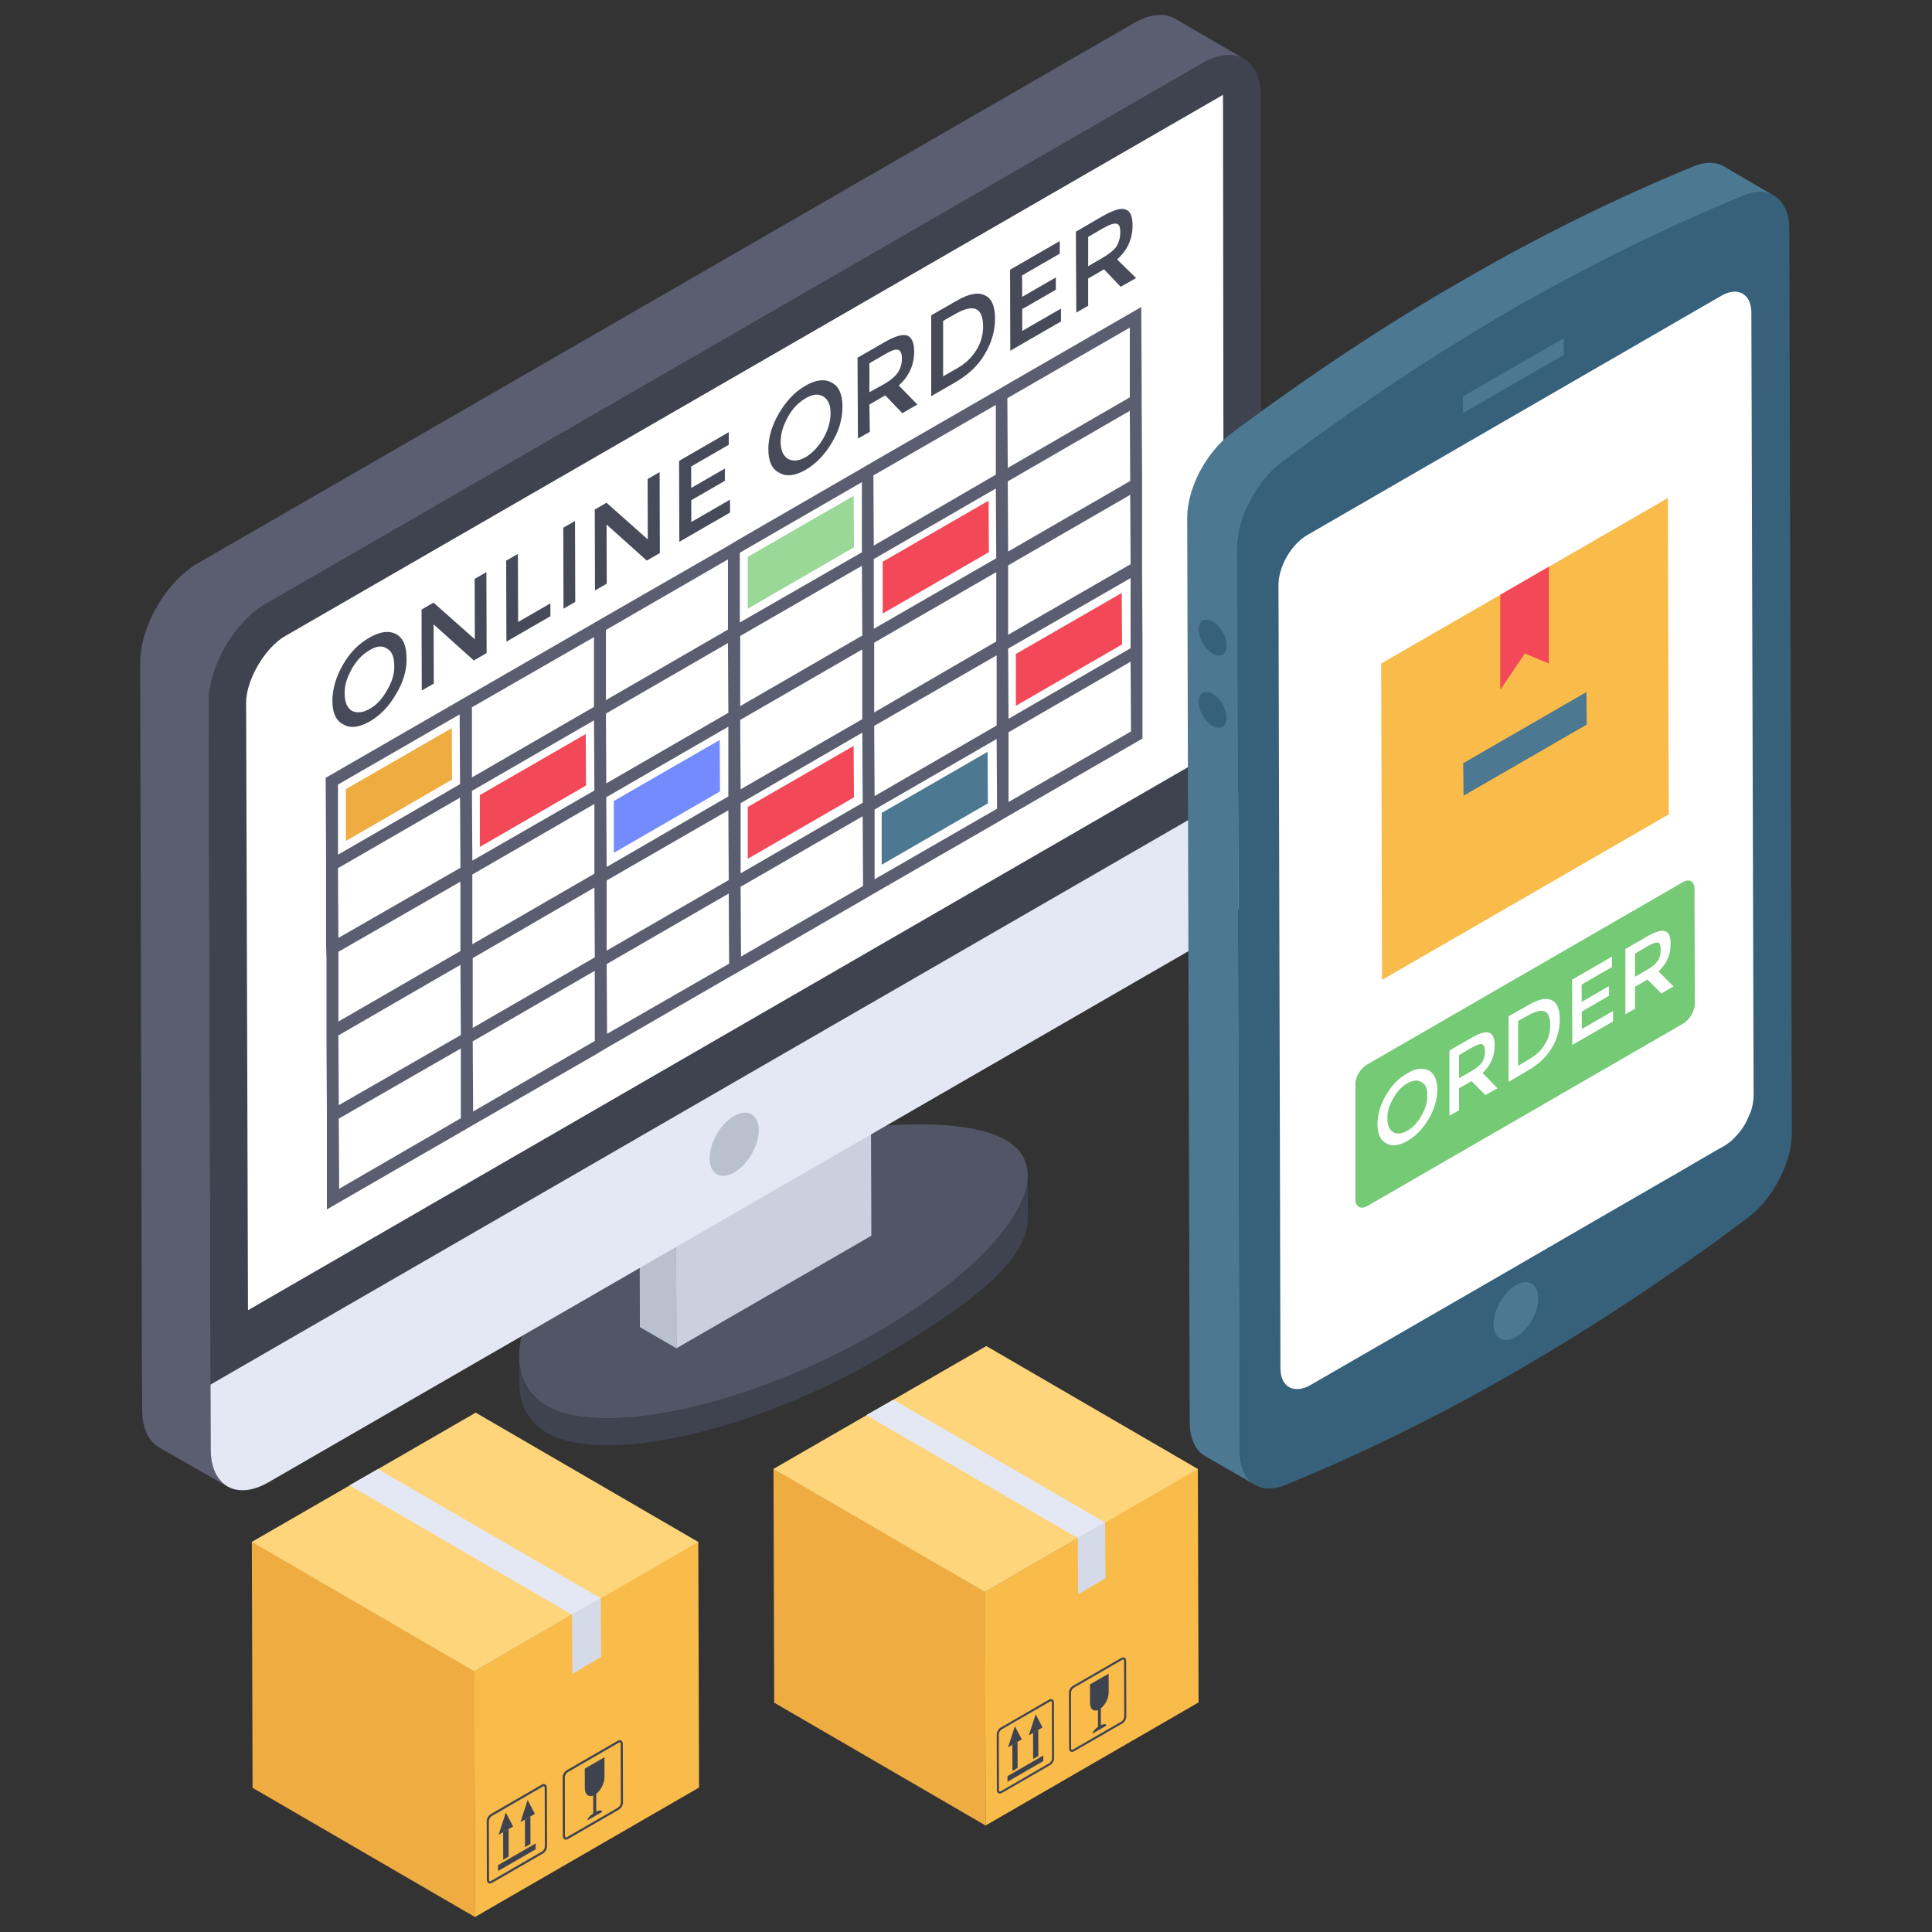
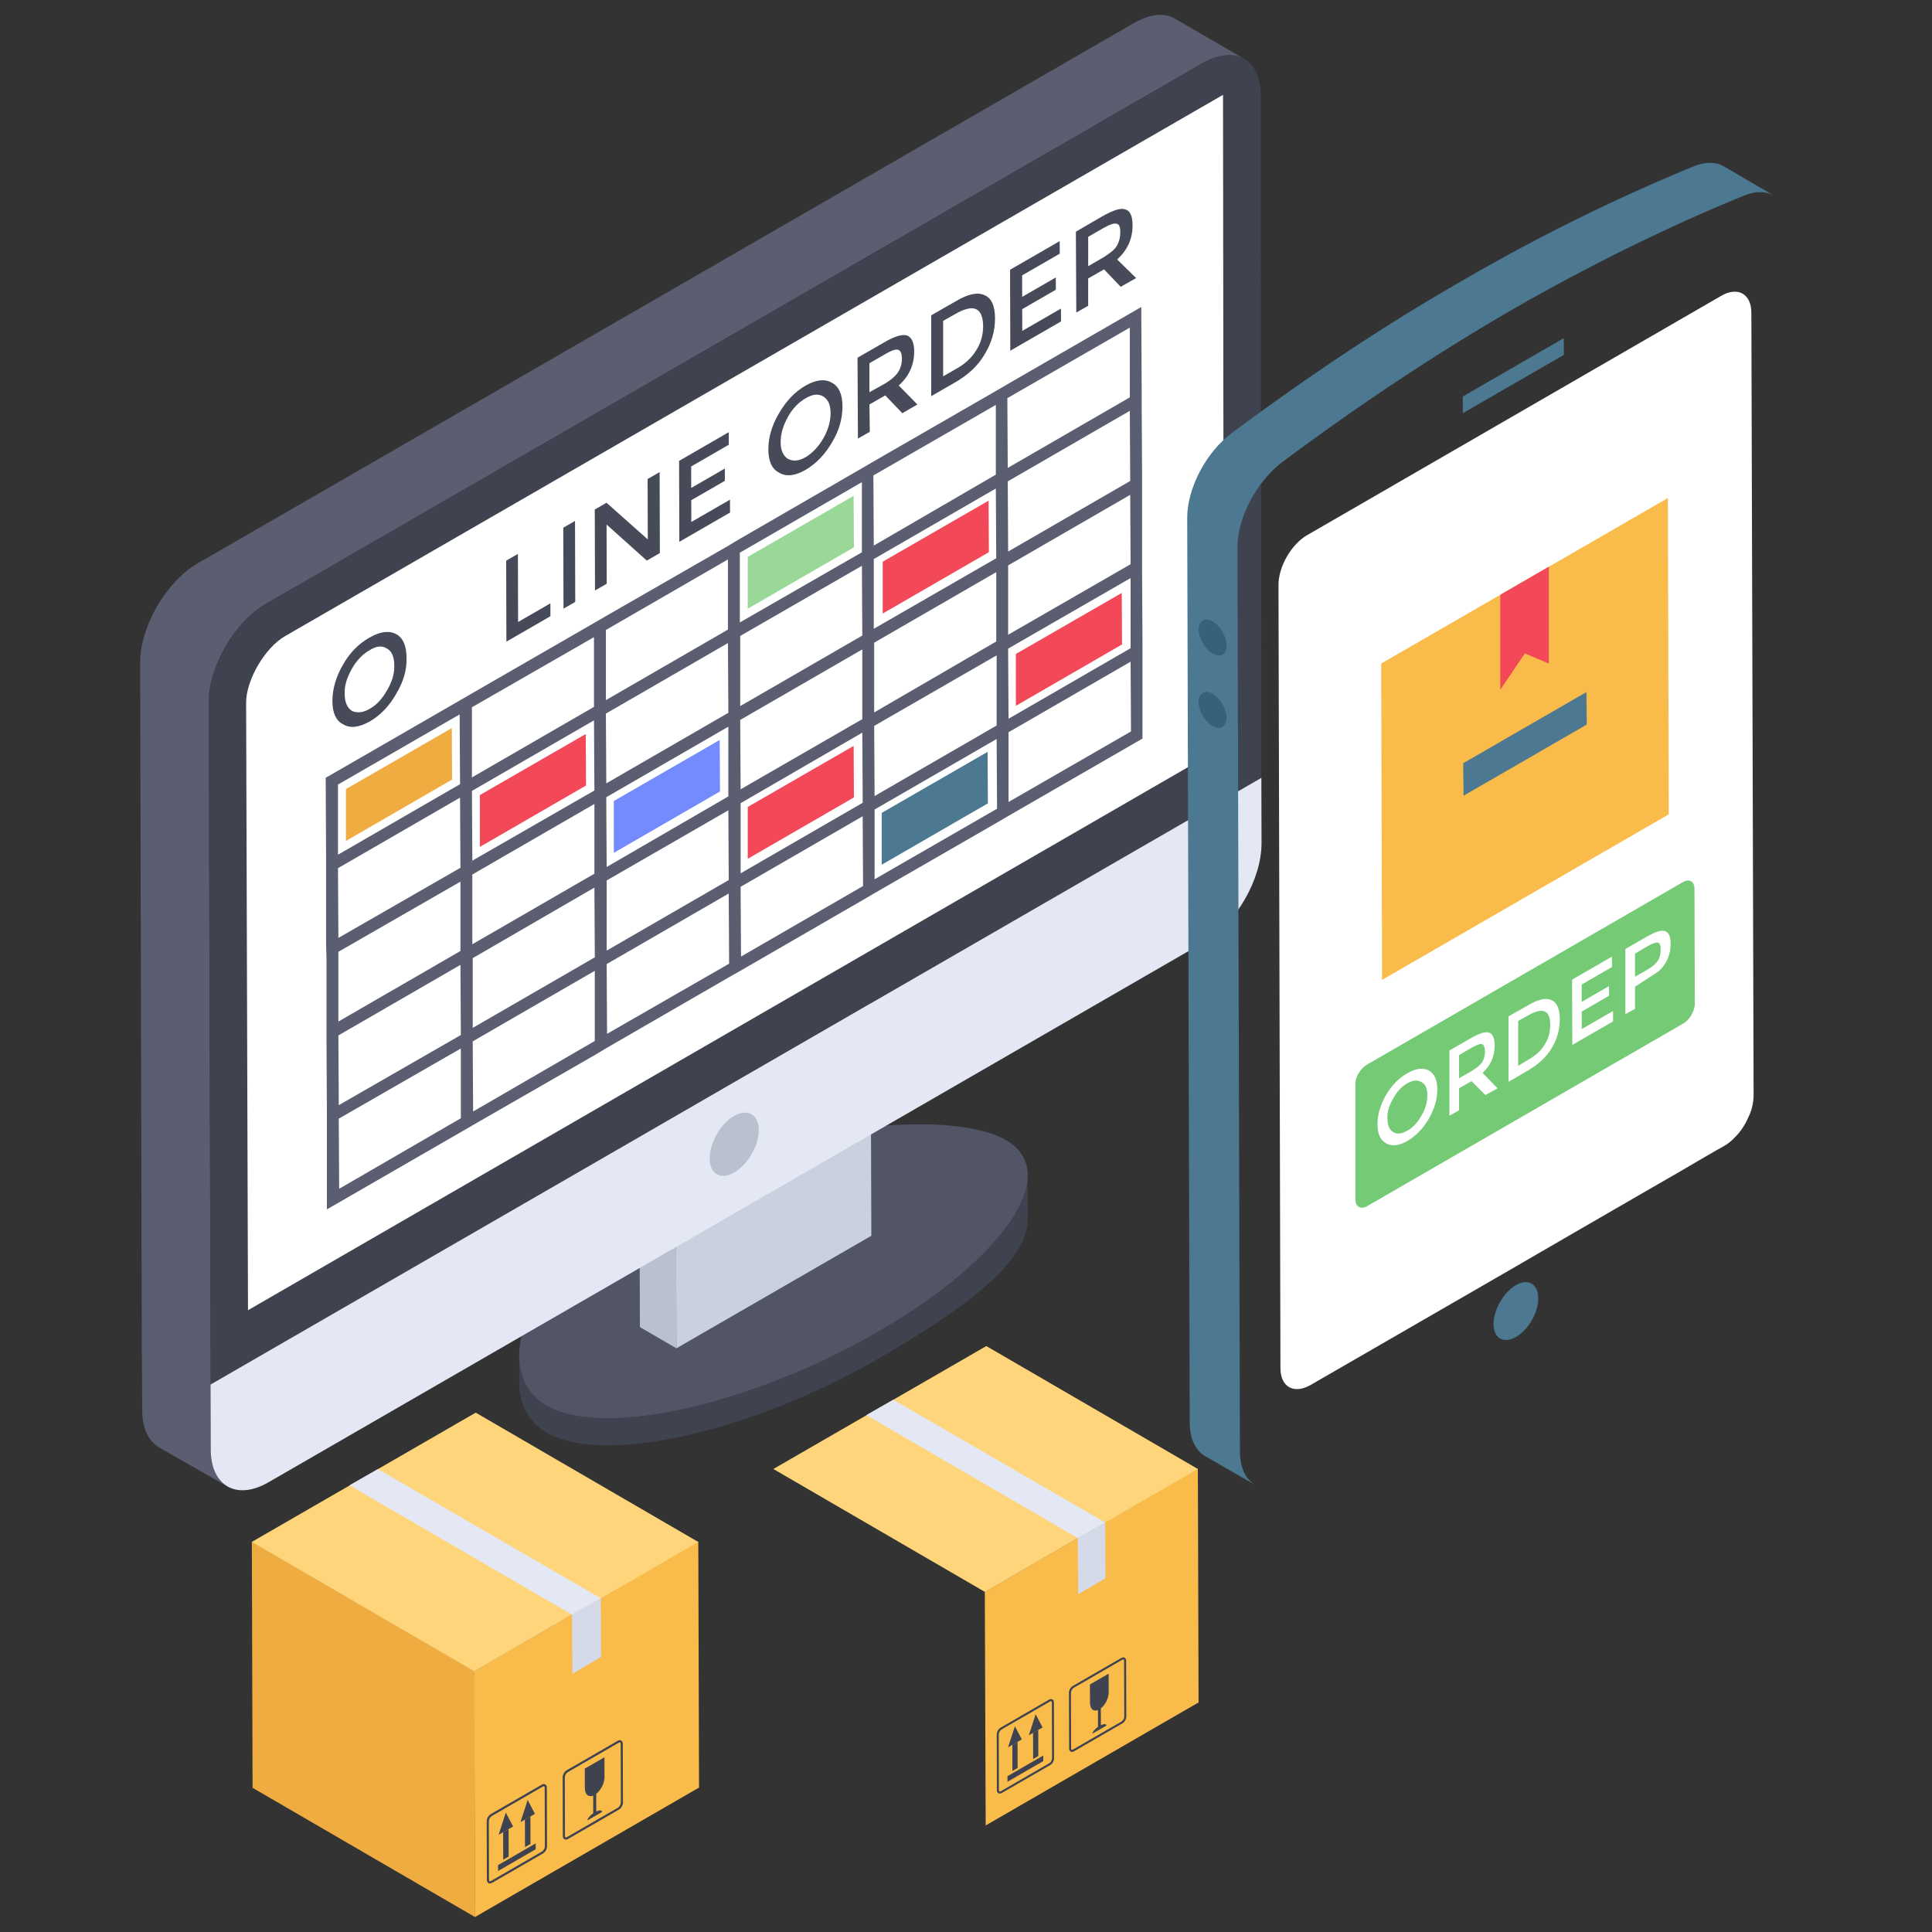
<svg xmlns="http://www.w3.org/2000/svg" id="Layer_1" height="512" viewBox="0 0 130 130" width="512">
  <rect x="0" y="0" width="130" height="130" fill="#333333" stroke="none" />
  <g>
    <g>
      <g>
        <g>
          <g>
            <path d="m34.935 91.238.006 1.819c.004 1.451.626 2.637 1.835 3.34 3.796 2.206 13.739-.018 22.297-4.958 6.316-3.647 10.094-6.659 10.086-9.443l-.005-2.917c.008 2.783-3.77 6.895-10.086 10.541-8.558 4.941-18.501 7.164-22.297 4.958-1.209-.703-1.831-1.889-1.835-3.34z" fill="#3f434f" />
          </g>
          <g>
            <path d="m43.49 80.567c-8.558 4.941-10.485 11.822-6.72 14.011 3.796 2.206 13.739-.018 22.297-4.958 8.527-4.923 12.428-10.693 8.633-12.899-3.765-2.188-15.683-1.076-24.21 3.847z" fill="#525566" />
          </g>
        </g>
      </g>
      <path d="m45.515 90.725-2.457-1.428-.052-15.738 2.457 1.428z" fill="#bac1ce" />
      <path d="m58.579 67.414.052 15.738-13.117 7.573-.052-15.738z" fill="#cad0dd" />
      <path d="m83.722 3.961c-.663-.359-1.796-.327-2.845.308l-62.971 36.354c-2.126 1.215-3.865 4.224-3.865 6.654l.138 45.916v4.39c.028 1.215.442 2.071 1.132 2.457l-1.132-.663-3.477-1.982c-.718-.442-1.132-1.298-1.132-2.512l-.028-4.362-.11-45.943c0-2.43 1.739-5.411 3.838-6.654l63.062-36.39c1.077-.608 2.043-.69 2.733-.276z" fill="#5b5e71" />
      <path d="m84.874 52.34-70.696 40.853-.138-45.916c0-2.43 1.739-5.412 3.865-6.654l63.062-36.39c2.126-1.242 3.865-.249 3.865 2.181z" fill="#3f434f" />
      <path d="m82.344 50.229-65.657 37.933-.126-40.89c0-1.516 1.264-3.69 2.628-4.473l63.105-36.417z" fill="#fff" />
      <path d="m84.874 52.34.012 4.38c.007 2.45-1.714 5.43-3.845 6.661l-62.979 36.361c-2.143 1.237-3.875.251-3.882-2.199l-.012-4.38z" fill="#e4e8f4" />
      <path d="m51.058 76.039c0 1.067-.747 2.32-1.653 2.854-.907.533-1.653.107-1.653-.933 0-1.067.72-2.347 1.653-2.88.907-.507 1.653-.08 1.653.96z" fill="#bac1ce" />
    </g>
    <g>
-       <path d="m32.729 38.495.015 5.448-.862.498-2.705-2.428.011 3.983-.808.467-.015-5.448.808-.467 2.777 2.469-.012-4.065z" fill="#474b59" />
-     </g>
+       </g>
    <g>
      <path d="m34.849 37.271.013 4.581 2.173-1.255.002.867-2.963 1.711-.015-5.448z" fill="#474b59" />
    </g>
    <g>
      <path d="m38.692 35.052.015 5.448-.79.456-.015-5.448z" fill="#474b59" />
    </g>
    <g>
      <path d="m44.385 31.765.015 5.448-.88.508-2.705-2.428.011 3.983-.79.456-.015-5.448.79-.456 2.777 2.469-.012-4.065z" fill="#474b59" />
    </g>
    <g>
      <path d="m49.036 29.08.002.846-2.532 1.462.004 1.445 2.263-1.306.002.826-2.263 1.306.004 1.465 2.604-1.503.002.867-3.412 1.97-.015-5.448z" fill="#474b59" />
    </g>
    <g>
      <path d="m60.474 25.937c.693-.613 1.04-1.387 1.04-2.293 0-.613-.187-.96-.48-1.067-.32-.107-.853.053-1.573.48l-1.76 1.013.027 5.44.8-.453-.027-1.84 1.067-.613 1.147 1.2 1.013-.587zm-.96-.107-1.013.56v-1.947l1.013-.587c.453-.267.747-.373.907-.32.16.027.267.24.267.587s-.08.64-.267.933c-.16.24-.453.507-.907.773z" fill="#474b59" />
    </g>
    <g>
      <path d="m66.234 19.857c-.453-.213-1.093-.08-1.947.427l-1.627.933v5.44l1.573-.907c.933-.533 1.6-1.173 2.027-1.92.453-.747.693-1.547.693-2.4 0-.853-.24-1.387-.72-1.573zm-.56 3.733c-.293.48-.747.907-1.333 1.227l-.88.507v-3.733l.8-.453c1.253-.72 1.867-.453 1.893.8 0 .587-.16 1.173-.48 1.653z" fill="#474b59" />
    </g>
    <g>
      <path d="m71.306 16.222.002.846-2.532 1.462.004 1.445 2.263-1.306.002.826-2.263 1.306.004 1.465 2.604-1.503.002.867-3.412 1.97-.015-5.448z" fill="#474b59" />
    </g>
    <g>
      <path d="m75.168 17.457c.693-.613 1.04-1.387 1.04-2.293 0-.613-.16-.987-.48-1.067-.32-.133-.827.053-1.547.453l-1.787 1.04.027 5.44.8-.453v-1.84l1.067-.613 1.12 1.173 1.04-.587zm-.933-.133-1.013.587v-1.973l1.013-.587c.427-.24.72-.347.907-.293.16.027.24.213.24.56s-.08.667-.24.933c-.16.267-.48.507-.907.773z" fill="#474b59" />
    </g>
    <g>
      <path d="m76.848 38.444v-6.533l-.027-4.72v-.907l-.027-5.627-9.013 5.2-.773.453-8.24 4.747-.773.453-8.213 4.747-.8.48-8.213 4.72-.827.48-8.187 4.72-.827.48-9.013 5.2.027 5.627v5.627l.027.933v5.6l.027 4.72v6.533l9.013-5.2.827-.48 8.213-4.72.8-.48 8.213-4.747.8-.453 8.213-4.747.773-.453 8.24-4.747.773-.453 9.013-5.2v-6.56zm-45.093 9.147 8.213-4.72v4.693l-8.213 4.747zm-9.013 5.2 8.187-4.72.027 4.693-8.213 4.747zm8.213.88.027 4.72-8.213 4.72-.027-4.693zm.027 5.653v4.667l-8.213 4.747v-4.693zm.027 15.92-8.187 4.747-.027-4.72 8.213-4.72zm-8.213-.88-.027-4.693 8.213-4.747.027 4.72zm17.173-25.893.027 4.72-8.213 4.72-.027-4.693zm-8.187 10.373 8.213-4.747v4.693l-8.213 4.747zm8.24 11.2-8.187 4.747-.027-4.72 8.213-4.747zm-8.213-.88v-4.693l8.187-4.747.027 4.693zm26.213-26.4-8.213 4.747v-4.72l8.187-4.72zm.027 11.253-8.213 4.747v-4.72l8.187-4.747zm-17.28-11.627 8.213-4.747v4.72l-8.213 4.747zm8.213.88.027 4.693-8.213 4.747-.027-4.693zm.053 15.947-8.213 4.747v-4.72l8.187-4.72zm-.027-10.32v4.693l-8.187 4.747-.027-4.693zm-8.16 20.667-.027-4.693 8.213-4.747.027 4.72zm8.933-32.373 8.213-4.747v4.72l-8.213 4.72zm8.24 6.507v4.693l-8.187 4.72-.027-4.667zm-8.16 20.667-.027-4.693 8.213-4.747.027 4.693zm17.147-37.12v4.693l-8.213 4.773-.027-4.72zm-8.213 10.373 8.213-4.747.027 4.693-8.24 4.747v-4.693zm8.24.88v4.667l-8.213 4.773v-4.693zm-8.213 10.347 8.24-4.747v4.72l-8.213 4.747zm.027 10.32v-4.693l8.213-4.747.027 4.693zm17.173-37.12v4.693l-8.213 4.747-.027-4.693zm0 5.6.027 4.72-8.213 4.747-.027-4.72zm.053 10.32-8.24 4.747v-4.667l8.213-4.747zm-8.24 5.68 8.24-4.747v4.72l-8.213 4.747zm.027 10.32v-4.693l8.213-4.747.027 4.693z" fill="#5b5e71" />
    </g>
    <g>
      <path d="m26.634 42.657c-.48-.24-1.067-.16-1.76.24-.72.4-1.333 1.013-1.787 1.813-.48.827-.72 1.653-.72 2.453s.24 1.333.72 1.573c.48.293 1.067.213 1.787-.187.693-.4 1.307-1.013 1.787-1.867.48-.8.72-1.6.693-2.4 0-.8-.213-1.36-.72-1.627zm-.587 3.787c-.32.56-.693.987-1.173 1.253-.453.267-.88.293-1.2.133-.32-.213-.48-.587-.48-1.147-.027-.56.16-1.093.48-1.68.32-.56.72-.987 1.2-1.253.453-.293.853-.32 1.173-.107.32.187.48.56.48 1.12.027.533-.133 1.093-.48 1.68z" fill="#474b59" />
    </g>
    <g>
      <path d="m55.968 25.75c-.453-.267-1.067-.213-1.787.213-.693.4-1.28 1.013-1.76 1.84-.48.8-.72 1.627-.72 2.427 0 .8.24 1.333.72 1.573.48.293 1.093.213 1.787-.187.72-.427 1.307-1.04 1.787-1.867.48-.8.693-1.6.693-2.4-0-.8-.24-1.36-.72-1.6zm-.56 3.733c-.32.56-.747 1.013-1.2 1.28-.48.267-.853.293-1.2.107-.32-.213-.48-.587-.48-1.12 0-.56.16-1.093.48-1.68.32-.587.72-.987 1.173-1.253.48-.293.88-.347 1.227-.133.32.213.48.56.48 1.12 0.0.533-.16 1.12-.48 1.68z" fill="#474b59" />
    </g>
    <path d="m23.275 53.098 7.125-4.107.02 3.465-7.145 4.13z" fill="#efac41" />
    <path d="m32.288 53.498 7.125-4.107.02 3.465-7.145 4.13z" fill="#f34858" />
    <path d="m41.302 53.898 7.125-4.107.02 3.465-7.145 4.13z" fill="#748bfd" />
    <path d="m50.315 54.298 7.125-4.107.02 3.465-7.145 4.13z" fill="#f34858" />
    <path d="m59.328 54.698 7.125-4.107.02 3.465-7.145 4.13z" fill="#4c7891" />
    <path d="m68.355 44.005 7.125-4.107.02 3.465-7.145 4.13z" fill="#f34858" />
    <path d="m59.395 37.796 7.125-4.107.02 3.465-7.145 4.13z" fill="#f34858" />
    <path d="m50.314 37.471 7.125-4.107.02 3.465-7.145 4.13z" fill="#9ad898" />
    <g>
      <g>
        <path d="m119.366 13.165c-.524-.299-1.235-.337-2.02 0-5.181 2.114-10.363 4.676-15.563 7.65-5.163 2.993-10.325 6.416-15.488 10.269-1.74 1.309-3.03 3.741-3.03 5.761l.168 60.83c0 1.085.393 1.871 1.029 2.245l-3.399-1.957c-.617-.374-1.01-1.16-1.01-2.263l-.168-60.811c-.019-2.02 1.272-4.471 3.012-5.761 5.181-3.853 10.344-7.295 15.507-10.251 5.181-3.012 10.382-5.555 15.563-7.688.786-.318 1.496-.299 2.02 0z" fill="#4c7891" />
-         <path d="m101.792 20.823c5.184-2.993 10.369-5.548 15.559-7.664 1.739-.71 3.041.235 3.047 2.252l.172 60.812c.006 2.028-1.286 4.47-3.024 5.767-5.177 3.867-10.353 7.295-15.529 10.283-5.176 2.988-10.352 5.538-15.529 7.648-1.739.71-3.05-.23-3.055-2.257l-.172-60.812c-.006-2.018 1.295-4.465 3.033-5.772 5.165-3.854 10.331-7.273 15.5-10.257z" fill="#37617b" />
        <path d="m103.505 87.339c.015.972-.663 2.145-1.497 2.623-.833.478-1.512.092-1.512-.879 0-.941.679-2.129 1.497-2.608.833-.478 1.512-.077 1.512.864z" fill="#4c7891" />
        <path d="m105.223 22.755.003 1.125-6.794 3.922-.003-1.125z" fill="#4c7891" />
        <path d="m81.602 41.815c.521.301.939 1.025.938 1.624-.002.599-.422.839-.944.538-.51-.294-.939-1.025-.938-1.624.002-.599.434-.832.944-.538z" fill="#37617b" />
        <path d="m81.592 46.683c.521.301.939 1.025.938 1.624-.002.586-.422.839-.944.538-.51-.294-.939-1.038-.938-1.624.002-.599.434-.832.944-.538z" fill="#37617b" />
        <path d="m117.996 73.679c0 .281-.037.561-.112.86-.056.206-.131.43-.243.636-.206.505-.524.973-.898 1.347-.224.243-.486.449-.748.599l-.505.281-1.16.673-1.534.898-.524.299-6.603 3.816-.449.262-1.777 1.029-1.609.935-13.674 7.894c-1.104.617-2.002.112-2.002-1.141l-.131-52.675c-.019-1.235.86-2.787 1.964-3.404l27.834-16.087c1.104-.636 2.02-.131 2.02 1.141z" fill="#fff" />
      </g>
    </g>
    <g>
      <path d="m114.041 67.546c0 .479-.359 1.079-.767 1.318l-21.283 12.295c-.431.24-.767.048-.791-.431v-7.741c-.024-.503.336-1.079.767-1.342l21.283-12.295c.407-.24.767-.048.767.455z" fill="#75ca75" />
      <g>
        <path d="m99.757 72.195c.551-.503.815-1.126.815-1.845 0-.479-.12-.791-.383-.863-.24-.096-.671.048-1.246.384l-1.414.815v4.386l.647-.359v-1.486l.839-.479.935.935.815-.455zm-.791-.096-.791.455v-1.558l.815-.479c.336-.192.599-.288.719-.264.144.048.192.192.216.479 0 .288-.072.527-.192.743-.144.192-.383.407-.767.623z" fill="#fff" />
      </g>
      <g>
        <path d="m104.406 67.306c-.384-.192-.887-.072-1.582.336l-1.318.743v4.41l1.27-.743c.743-.431 1.294-.935 1.654-1.558.359-.599.527-1.246.527-1.917-0-.671-.192-1.126-.551-1.27zm-.479 2.996c-.24.407-.599.719-1.055.983l-.719.432v-3.02l.647-.36c1.007-.575 1.51-.383 1.51.623 0 .503-.12.959-.383 1.342z" fill="#fff" />
      </g>
-       <path d="m111.597 65.365c.551-.503.815-1.127.815-1.845 0-.503-.12-.791-.383-.863-.24-.096-.671.048-1.246.383l-1.414.815v4.386l.647-.36v-1.486l.839-.479.935.935.815-.479zm-.791-.096-.791.455v-1.558l.815-.479c.336-.192.575-.288.719-.264.144.024.192.192.192.479 0 .288-.048.527-.192.743-.12.192-.359.407-.743.623z" fill="#fff" />
+       <path d="m111.597 65.365c.551-.503.815-1.127.815-1.845 0-.503-.12-.791-.383-.863-.24-.096-.671.048-1.246.383l-1.414.815v4.386l.647-.36v-1.486zm-.791-.096-.791.455v-1.558l.815-.479c.336-.192.575-.288.719-.264.144.024.192.192.192.479 0 .288-.048.527-.192.743-.12.192-.359.407-.743.623z" fill="#fff" />
      <path d="m96.138 72.027c-.383-.192-.887-.144-1.438.192-.575.312-1.055.815-1.438 1.462-.383.671-.575 1.318-.575 1.965 0 .647.192 1.079.599 1.294.383.216.863.144 1.414-.168.575-.336 1.055-.839 1.438-1.486.383-.671.575-1.318.575-1.965-0-.647-.192-1.079-.575-1.294zm-.479 3.02c-.264.479-.575.815-.959 1.031-.384.216-.695.264-.959.096-.264-.168-.383-.455-.383-.911-.024-.455.12-.887.383-1.342.264-.479.575-.815.959-1.031.383-.216.695-.24.959-.072.264.144.384.431.384.887-0.0.455-.12.887-.384 1.342z" fill="#fff" />
      <g>
        <path d="m108.464 64.37.002.7-2.04 1.178.003 1.166 1.837-1.061.002.651-1.837 1.061.003 1.178 2.104-1.215.002.7-2.745 1.585-.012-4.394z" fill="#fff" />
      </g>
    </g>
    <g>
      <path d="m92.936 44.649.06 21.285 19.292-11.138-.06-21.285z" fill="#f9bb4a" />
      <path d="m106.77 48.754-.024-2.185-8.291 4.787.025 2.185z" fill="#4c7891" />
      <path d="m104.22 38.129v6.52l-1.616-.679-1.653 2.442v-6.391h-0z" fill="#f34858" />
    </g>
    <g>
      <g>
        <g>
          <path d="m16.946 103.741.049 16.557 14.979 8.703-.049-16.557-6.447-3.757-1.939-1.115z" fill="#efac41" />
        </g>
      </g>
      <g>
        <g>
          <path d="m31.905 112.453.061 16.536 15.071-8.709-.05-16.521v-.025h-.025l-6.538 3.79-1.486.867-.446.248z" fill="#f9bb4a" />
        </g>
      </g>
      <g>
        <g>
          <path d="m16.937 103.756 14.977 8.703 6.584-3.812 1.906-1.078.038-.019 6.545-3.793-14.977-8.703z" fill="#fed57a" />
        </g>
      </g>
      <g>
        <g>
          <path d="m23.515 99.944 14.977 8.703 1.906-1.078.038-.019-15.016-8.703-.019.019z" fill="#e4e8f4" />
        </g>
      </g>
      <g>
        <g>
          <path d="m40.45 111.49-1.939 1.139-.024-3.943v-.049l.436-.242 1.503-.849v.024z" fill="#d4dae8" />
        </g>
      </g>
      <g>
        <g>
          <g>
            <g>
              <path d="m34.035 121.965.491.934-.304.176-.671.384z" fill="#3f434f" />
            </g>
          </g>
        </g>
        <g>
          <g>
            <g>
              <path d="m34.222 123.074.005 1.848-.367.212-.005-1.848z" fill="#3f434f" />
            </g>
          </g>
        </g>
        <g>
          <g>
            <g>
              <path d="m36.044 124.038.001.396-2.532 1.462-.001-.396z" fill="#3f434f" />
            </g>
          </g>
        </g>
        <g>
          <g>
            <g>
              <path d="m40.672 118.243.004 1.317c.001.416-.239.899-.558 1.143l.003 1.187c.224-.103.392-.093.393.031l-.987.57c-0-.124.168-.328.391-.483l-.003-1.187c-.146.058-.272.044-.37-.018-.116-.086-.192-.248-.193-.479l-.004-1.317z" fill="#3f434f" />
            </g>
          </g>
        </g>
        <g>
          <g>
            <g>
              <path d="m35.689 122.227.005 1.848-.367.212-.005-1.848z" fill="#3f434f" />
            </g>
          </g>
        </g>
        <g>
          <g>
            <g>
              <path d="m35.505 121.116.488.935-.304.176-.668.383z" fill="#3f434f" />
            </g>
          </g>
        </g>
      </g>
      <g>
        <g>
          <g>
            <g>
              <path d="m37.98 123.757c-.069-.038-.109-.116-.109-.214l-.011-3.953c-.002-.173.121-.385.272-.473l3.434-1.983c.083-.047.167-.053.234-.015.067.039.107.118.107.218l.012 3.953c0 .173-.12.385-.266.47l-3.434 1.983c-.047.027-.096.041-.141.041-.036 0-.069-.008-.098-.026zm3.66-6.498-3.434 1.983c-.107.062-.201.227-.201.348l.011 3.953c.001.044.014.076.036.089.022.009.056.007.095-.015l3.434-1.983c.104-.06.195-.221.195-.344l-.012-3.953c0-.045-.013-.079-.034-.092-.007-.004-.015-.006-.025-.006-.018 0-.04.007-.064.021z" fill="#3f434f" />
            </g>
          </g>
        </g>
        <g>
          <g>
            <g>
              <path d="m32.865 126.708c-.067-.039-.105-.117-.105-.213l-.011-3.953c-.002-.174.121-.387.272-.473l3.434-1.984c.083-.049.166-.054.234-.014.069.039.107.118.107.217l.012 3.955c0 .176-.117.384-.267.47l-3.434 1.983c-.046.027-.095.04-.14.04-.037-0-.071-.008-.102-.026zm3.664-6.498-3.434 1.984c-.107.062-.201.226-.201.348l.011 3.953c0 .043.013.075.034.088.022.011.058.007.096-.014l3.433-1.983c.104-.06.196-.221.196-.344l-.012-3.955c0-.045-.013-.078-.034-.091-.007-.004-.017-.006-.026-.006-.018 0-.039.007-.063.02z" fill="#3f434f" />
            </g>
          </g>
        </g>
      </g>
    </g>
    <g>
      <g>
        <g>
-           <path d="m52.047 98.831.046 15.738 14.238 8.272-.046-15.738-6.128-3.571-1.843-1.06z" fill="#efac41" />
-         </g>
+           </g>
      </g>
      <g>
        <g>
          <path d="m66.266 107.112.058 15.718 14.325-8.278-.047-15.703v-.023h-.024l-6.214 3.602-1.412.824-.424.235z" fill="#f9bb4a" />
        </g>
      </g>
      <g>
        <g>
          <path d="m52.038 98.845 14.236 8.272 6.258-3.624 1.812-1.025.037-.018 6.222-3.605-14.236-8.272z" fill="#fed57a" />
        </g>
      </g>
      <g>
        <g>
          <path d="m58.29 95.222 14.236 8.272 1.812-1.025.037-.018-14.273-8.272-.018.018z" fill="#e4e8f4" />
        </g>
      </g>
      <g>
        <g>
          <path d="m74.387 106.197-1.843 1.083-.023-3.748v-.046l.415-.23 1.428-.807v.023z" fill="#d4dae8" />
        </g>
      </g>
      <g>
        <g>
          <g>
            <g>
              <path d="m68.29 116.153.467.888-.289.167-.638.365z" fill="#3f434f" />
            </g>
          </g>
        </g>
        <g>
          <g>
            <g>
              <path d="m68.468 117.208.005 1.756-.349.201-.005-1.756z" fill="#3f434f" />
            </g>
          </g>
        </g>
        <g>
          <g>
            <g>
              <path d="m70.199 118.124.001.376-2.407 1.39-.001-.376z" fill="#3f434f" />
            </g>
          </g>
        </g>
        <g>
          <g>
            <g>
              <path d="m74.598 112.616.004 1.251c.001.395-.227.854-.53 1.087l.003 1.128c.213-.098.373-.089.373.029l-.938.542c-0-.118.159-.312.372-.459l-.003-1.128c-.139.055-.258.042-.352-.017-.11-.082-.182-.235-.183-.455l-.004-1.251z" fill="#3f434f" />
            </g>
          </g>
        </g>
        <g>
          <g>
            <g>
              <path d="m69.862 116.403.005 1.756-.349.201-.005-1.756z" fill="#3f434f" />
            </g>
          </g>
        </g>
        <g>
          <g>
            <g>
              <path d="m69.687 115.347.464.889-.289.167-.635.364z" fill="#3f434f" />
            </g>
          </g>
        </g>
      </g>
      <g>
        <g>
          <g>
            <g>
              <path d="m72.04 117.857c-.065-.036-.103-.11-.103-.204l-.01-3.758c-.002-.164.115-.366.259-.45l3.265-1.885c.079-.045.159-.051.223-.015.064.037.101.113.101.207l.011 3.758c0 .164-.114.366-.253.447l-3.265 1.885c-.045.026-.091.039-.134.039-.034 0-.065-.008-.093-.025zm3.479-6.177-3.265 1.885c-.101.059-.191.216-.191.331l.01 3.758c.001.042.013.072.034.084.021.009.053.007.09-.015l3.265-1.885c.099-.057.186-.21.186-.327l-.011-3.758c0-.043-.012-.075-.033-.088-.007-.003-.015-.006-.024-.006-.017 0-.038.007-.061.02z" fill="#3f434f" />
            </g>
          </g>
        </g>
        <g>
          <g>
            <g>
              <path d="m67.178 120.661c-.064-.037-.1-.111-.1-.203l-.01-3.758c-.002-.165.115-.368.259-.45l3.265-1.886c.079-.046.157-.052.223-.014.065.037.101.113.101.206l.011 3.759c0 .168-.111.365-.254.447l-3.265 1.885c-.044.026-.09.038-.133.038-.035 0-.067-.008-.097-.025zm3.483-6.177-3.265 1.886c-.101.059-.191.215-.191.331l.01 3.758c0 .04.012.071.033.083.021.01.055.007.091-.013l3.263-1.885c.099-.057.187-.21.187-.327l-.011-3.759c0-.043-.012-.074-.033-.087-.007-.003-.016-.006-.025-.006-.017-0-.037.007-.06.019z" fill="#3f434f" />
            </g>
          </g>
        </g>
      </g>
    </g>
  </g>
</svg>